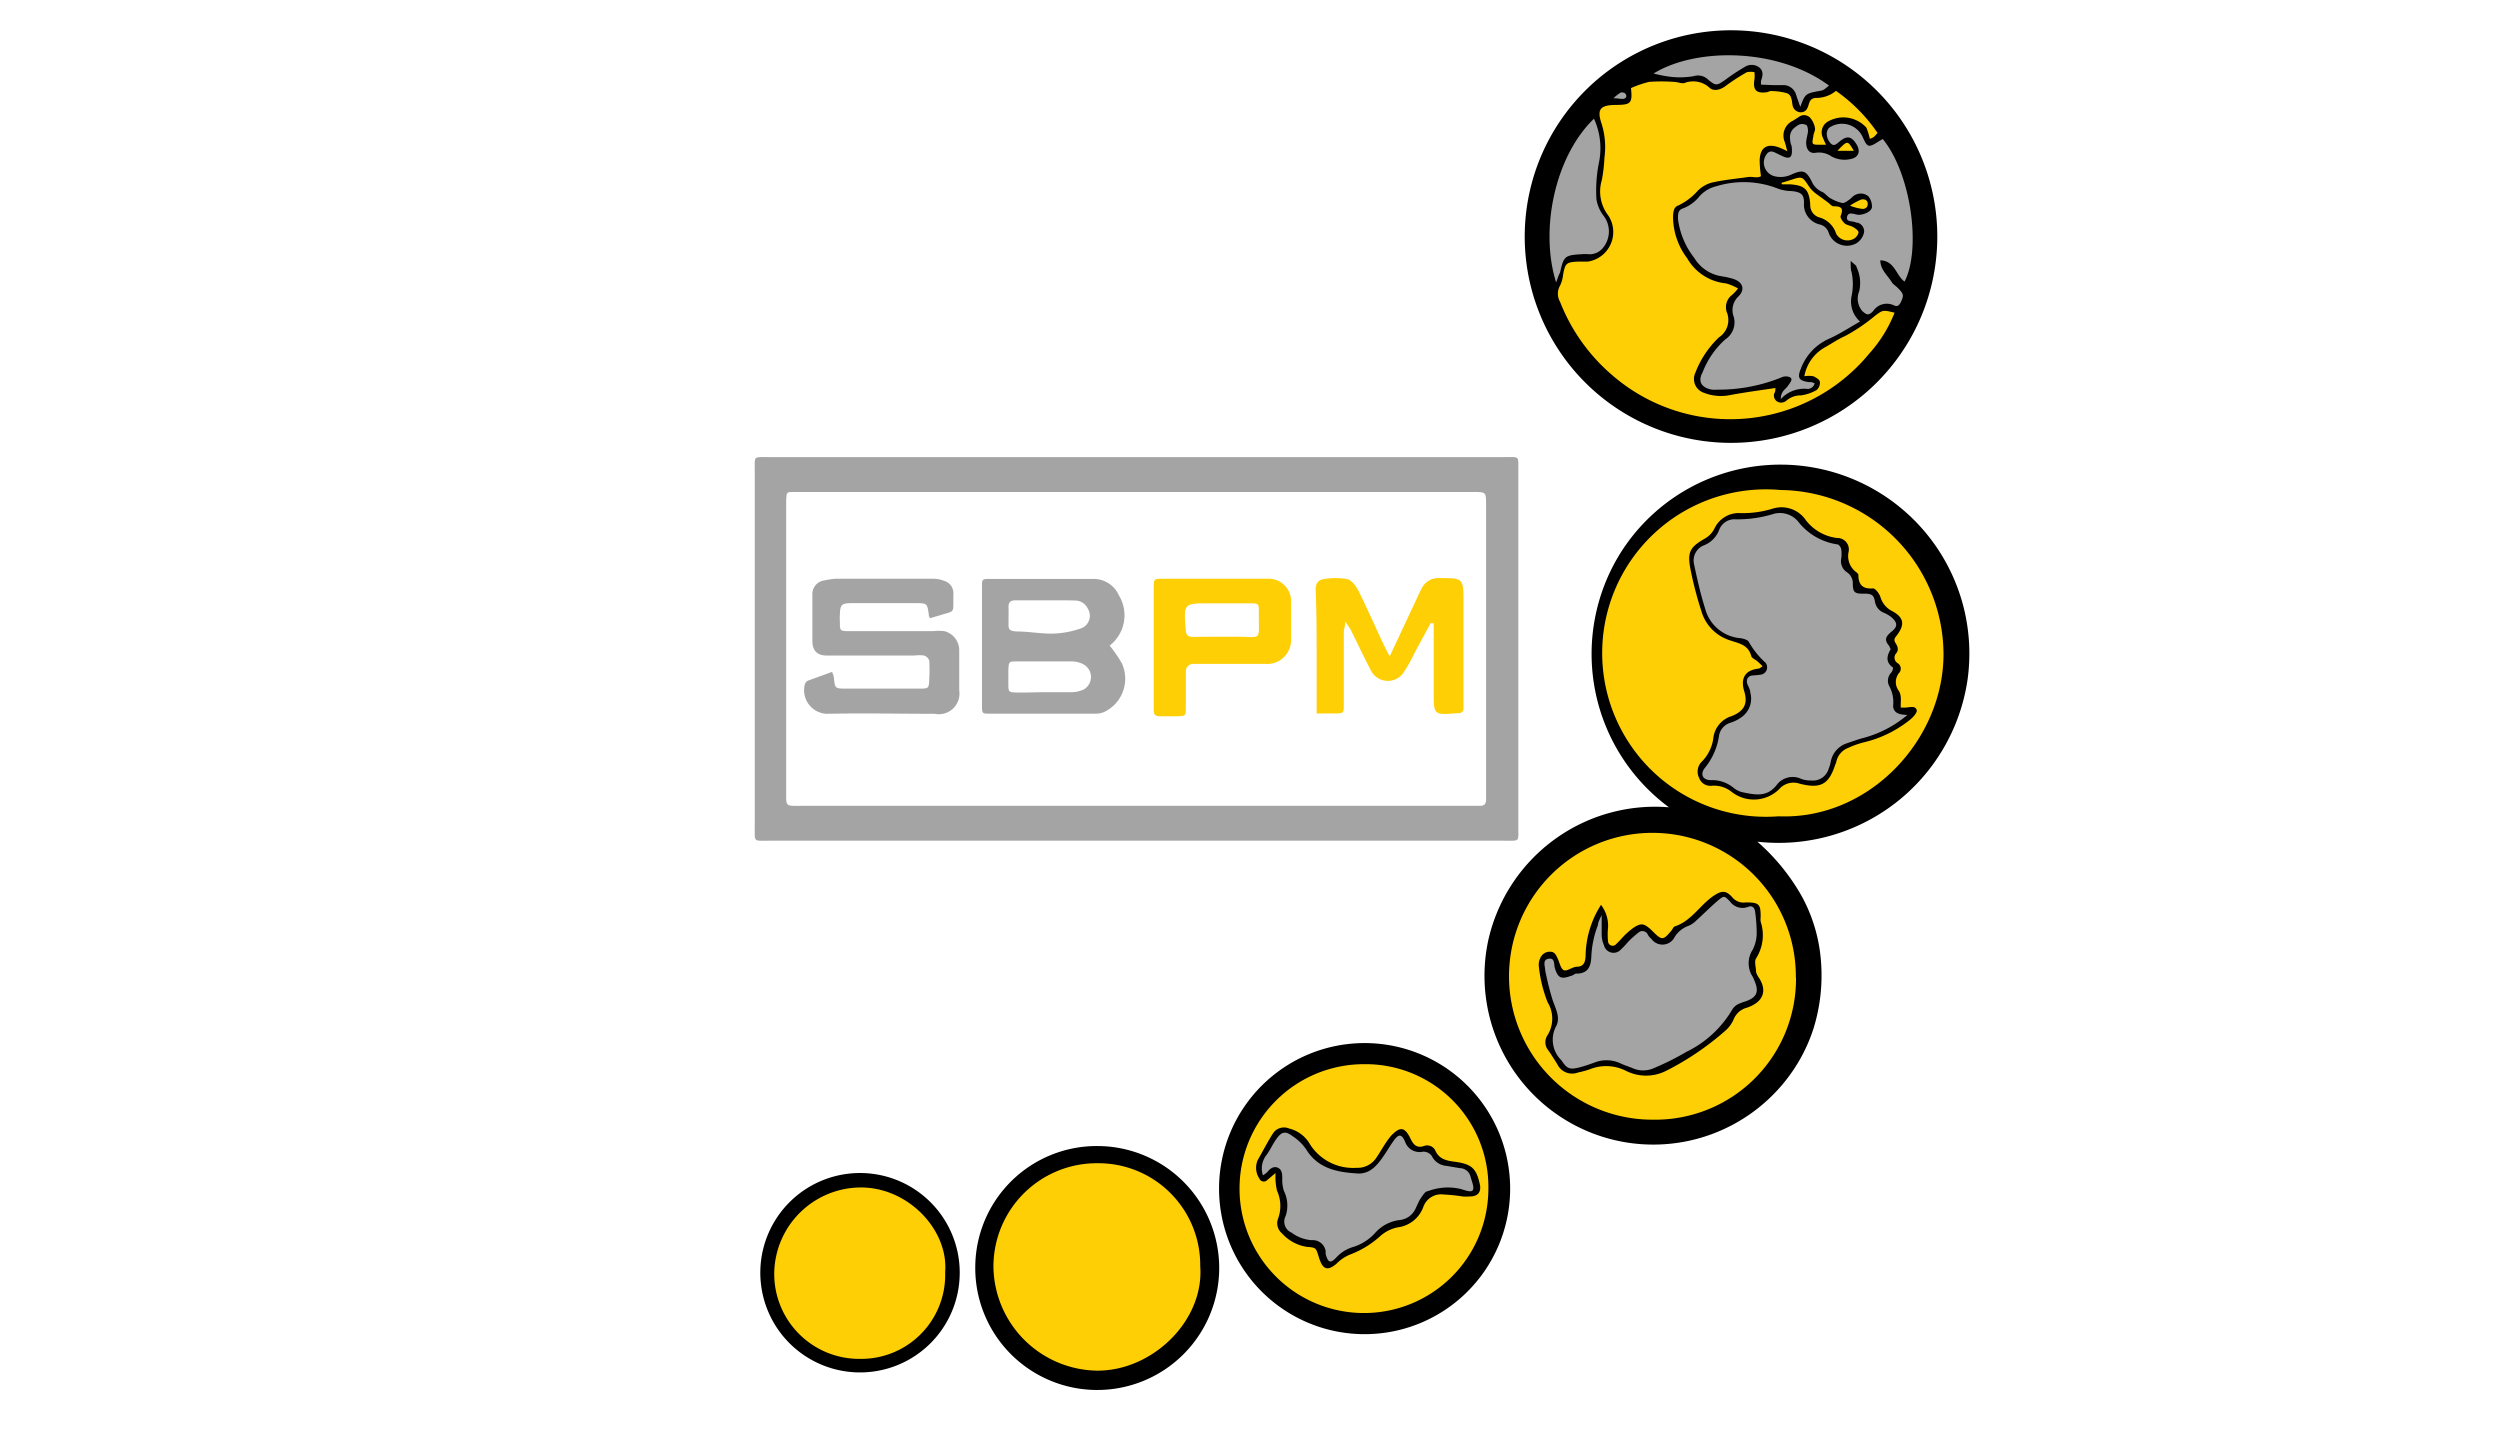
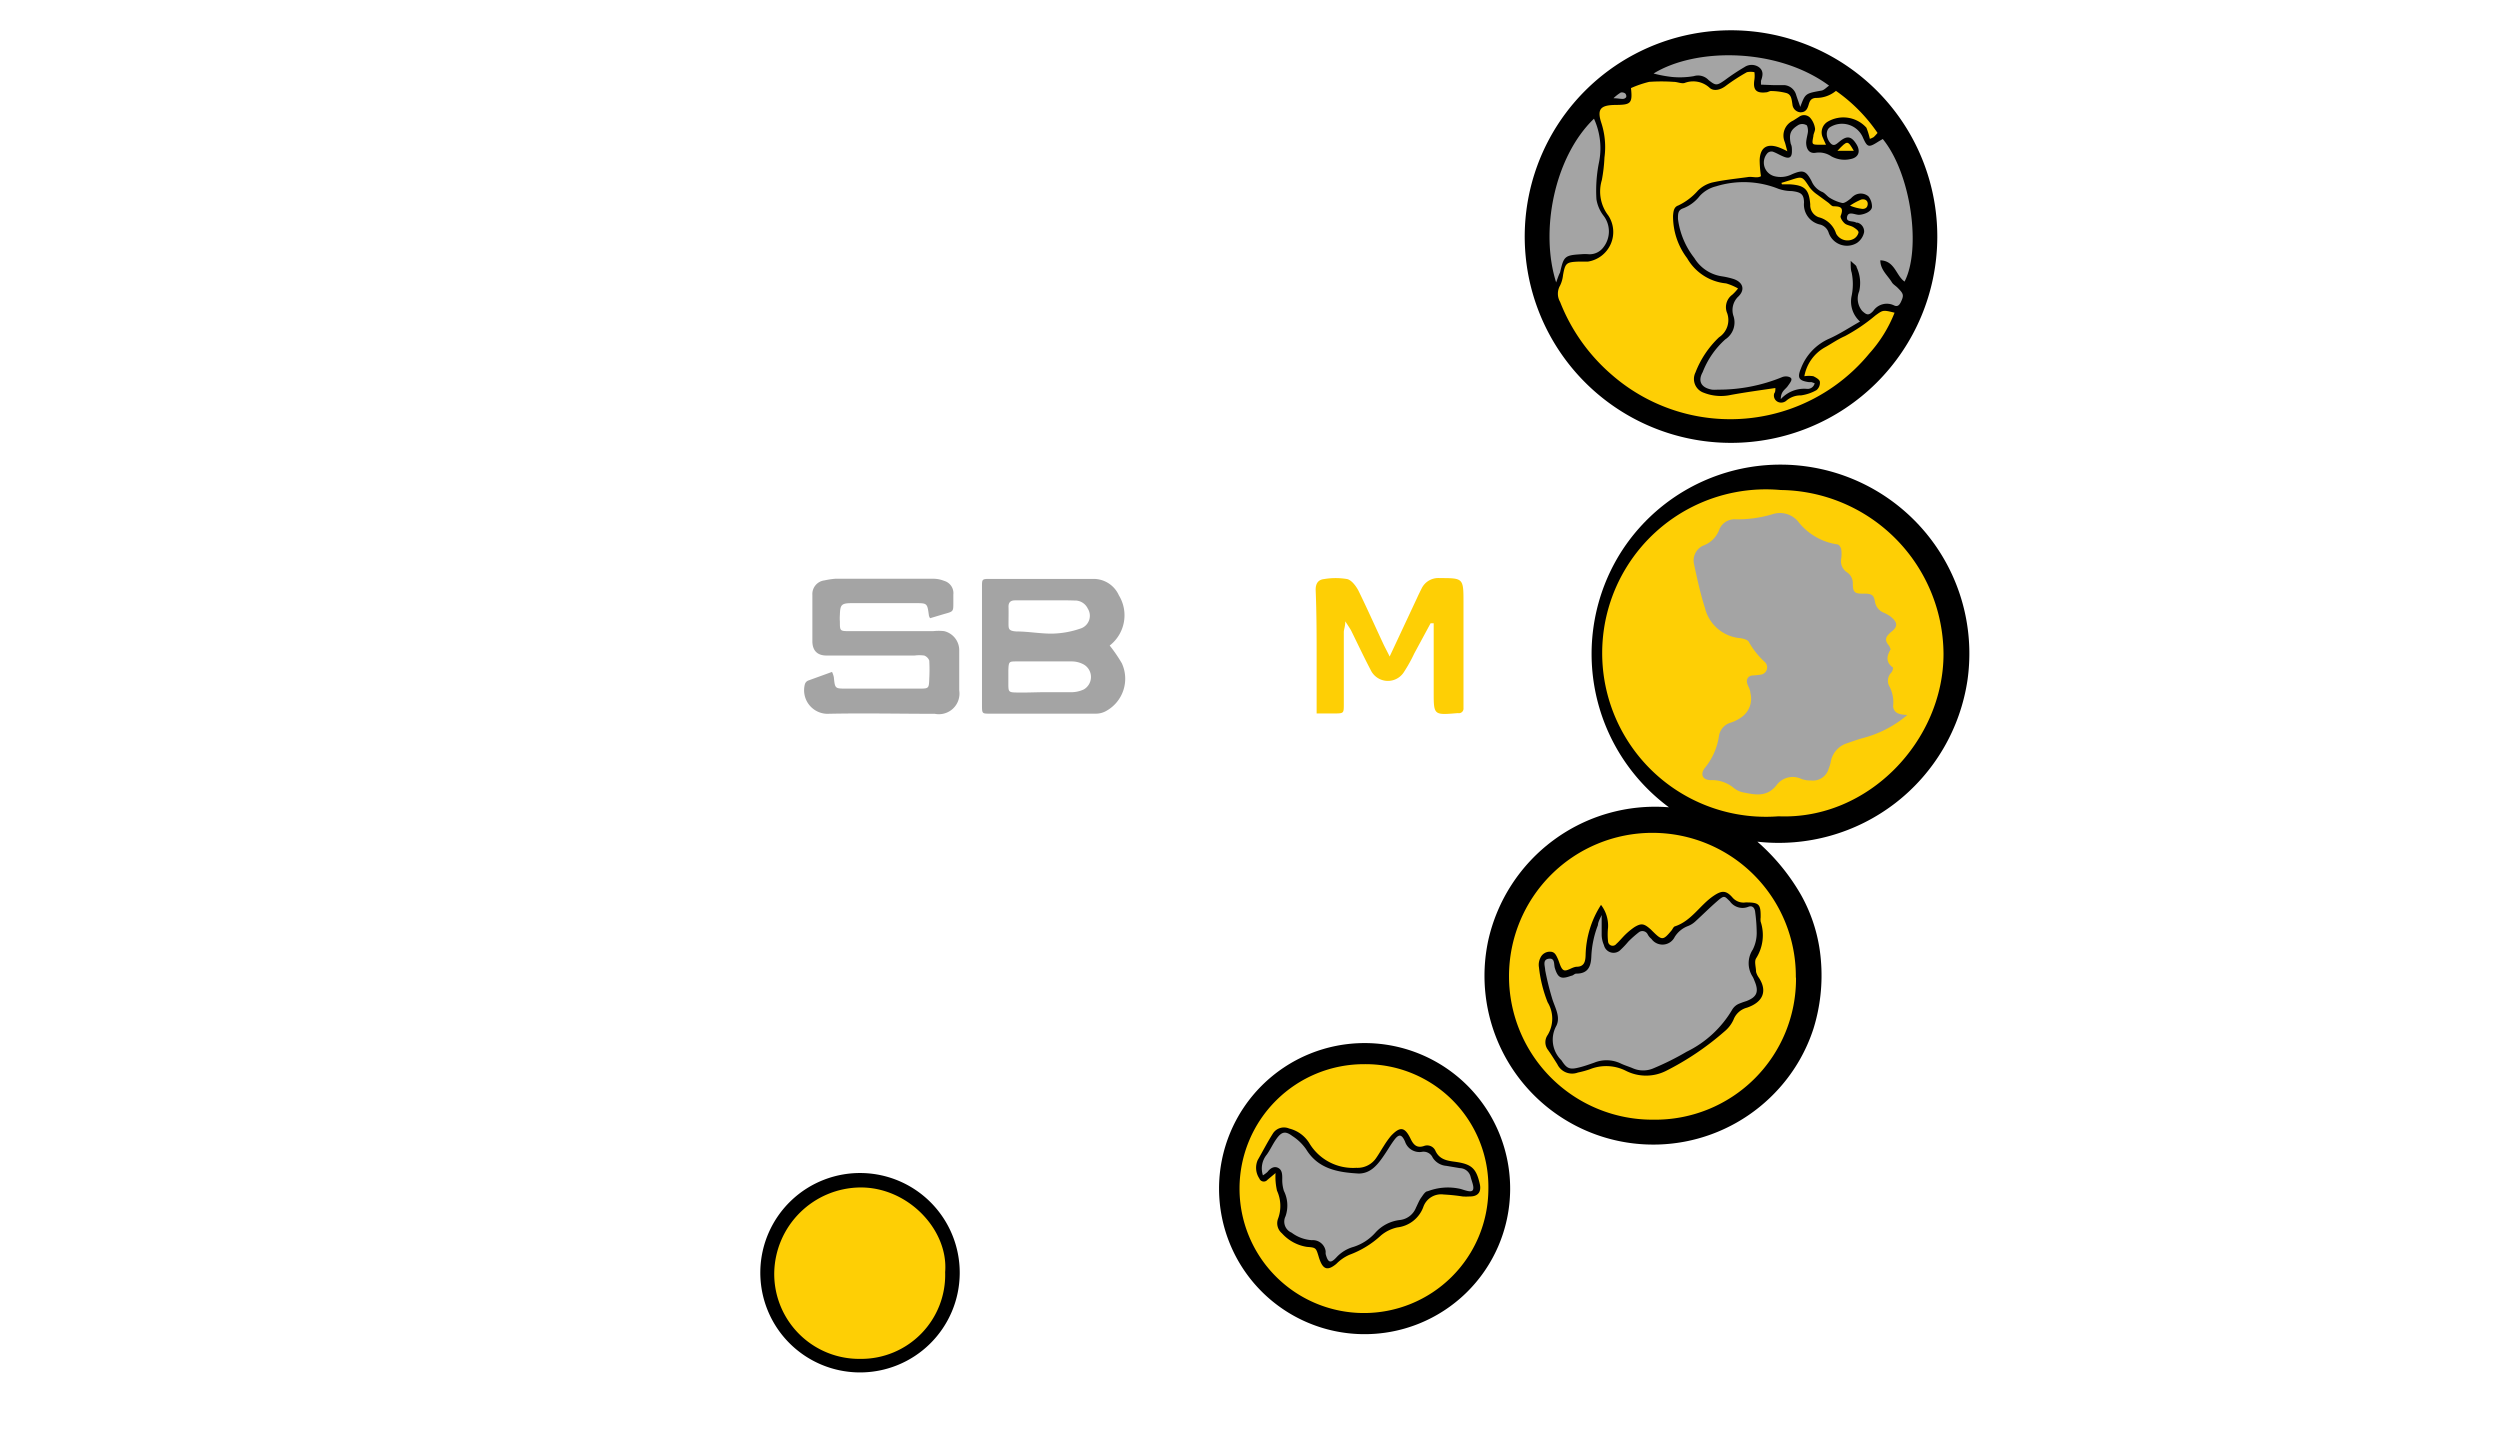
<svg xmlns="http://www.w3.org/2000/svg" id="Layer_1" data-name="Layer 1" viewBox="0 0 152.7 87.31">
  <path d="M101.94,49.31a11.65,11.65,0,0,1-3-15.47,11.54,11.54,0,0,1,21.24,7.66,11.66,11.66,0,0,1-12.84,9.91A12.71,12.71,0,0,1,110,54.65a9.76,9.76,0,0,1,1.22,4,10.94,10.94,0,0,1-.45,4.17,10.12,10.12,0,0,1-2.08,3.63,10.31,10.31,0,0,1-17.79-9A10.44,10.44,0,0,1,101.94,49.31Z" />
  <path d="M105.72,27.05a12.6,12.6,0,1,1,12.61-12.53A12.6,12.6,0,0,1,105.72,27.05Z" />
  <path d="M74.46,72.61a8.89,8.89,0,1,1,8.75,8.88A8.89,8.89,0,0,1,74.46,72.61Z" />
-   <path d="M67.05,70a7.45,7.45,0,1,1-7.48,7.33A7.42,7.42,0,0,1,67.05,70Z" />
  <path d="M58.62,77.76a6.09,6.09,0,1,1-5.93-6.11A6.09,6.09,0,0,1,58.62,77.76Z" />
  <path d="M108.63,49.86a10,10,0,1,1,.13-19.93,10.07,10.07,0,0,1,9.95,10C118.72,45.21,114.14,50.09,108.63,49.86Z" style="fill:#fecf05" />
  <path d="M109.7,59.71A8.6,8.6,0,0,1,101,68.39a8.76,8.76,0,1,1,8.69-8.68Z" style="fill:#fecf05" />
  <path d="M99.62,5.38A6.53,6.53,0,0,1,100.73,5a10.7,10.7,0,0,1,1.5,0c.22,0,.46.12.66.07a1.47,1.47,0,0,1,1.54.3c.26.23.69.11,1-.14a12,12,0,0,1,1.27-.82,1.12,1.12,0,0,1,.46,0,1.72,1.72,0,0,1,0,.45c-.1.62.1.85.71.78.11,0,.22-.09.32-.08a3.91,3.91,0,0,1,.91.12c.33.09.33.41.38.68a.53.53,0,0,0,.49.5c.33,0,.43-.22.5-.46s.14-.39.43-.42a1.88,1.88,0,0,0,1.24-.43,10,10,0,0,1,2.54,2.57,2.84,2.84,0,0,1-.23.25,1.08,1.08,0,0,1-.24.11A4.31,4.31,0,0,0,114,7.8a1.89,1.89,0,0,0-2.36-.37.76.76,0,0,0-.29,1c.05.13.11.25.18.41l-.35,0c-.52,0-.52,0-.42-.52,0-.16.13-.34.1-.49a1.26,1.26,0,0,0-.29-.63.51.51,0,0,0-.69-.06l-.36.23A1,1,0,0,0,109,8.64c.06.15.09.32.17.6a4,4,0,0,0-.55-.25c-.68-.23-1.1,0-1.14.77a7,7,0,0,0,.08,1c-.23.15-.54,0-.83.06-.72.1-1.45.17-2.16.33a1.91,1.91,0,0,0-.86.49,3.71,3.71,0,0,1-1.2.91c-.27.09-.3.36-.32.63a4.22,4.22,0,0,0,.86,2.59,3.07,3.07,0,0,0,2.38,1.54,3.3,3.3,0,0,1,.73.31,2.81,2.81,0,0,1-.35.38.94.94,0,0,0-.31,1.14A1.26,1.26,0,0,1,105,20.6a5.86,5.86,0,0,0-1.44,2.15.89.89,0,0,0,.51,1.24,2.85,2.85,0,0,0,1.66.13c.88-.16,1.76-.28,2.71-.42,0,.14,0,.24-.07.33a.43.43,0,0,0,.28.54.49.49,0,0,0,.44-.08,1.34,1.34,0,0,1,.92-.34,2.69,2.69,0,0,0,.94-.32.58.58,0,0,0,.21-.49c0-.15-.24-.28-.4-.36a1.78,1.78,0,0,0-.55,0,2.54,2.54,0,0,1,1.23-1.75c.42-.23.81-.51,1.25-.7a10.8,10.8,0,0,0,1.87-1.27c.45-.32.44-.34,1.16-.16a8.19,8.19,0,0,1-1.54,2.49,11,11,0,0,1-15.7,1.33,11.32,11.32,0,0,1-3.19-4.48,1,1,0,0,1,0-1,1.9,1.9,0,0,0,.18-.64c.13-.72.2-.79.91-.82.2,0,.4,0,.6,0a1.83,1.83,0,0,0,1.26-2.81A2.4,2.4,0,0,1,97.84,11,9.69,9.69,0,0,0,98,9.62a4.75,4.75,0,0,0-.18-2.08c-.29-.86-.08-1.12.84-1.13S99.73,6.35,99.62,5.38Z" style="fill:#fecf05" />
  <path d="M115,8.49c1.75,2.15,2.35,6.74,1.33,8.71-.53-.38-.59-1.27-1.48-1.3,0,.58.45.92.71,1.35.08.13.25.22.36.34.36.36.38.45.18.87-.09.18-.2.29-.4.2a1,1,0,0,0-1.28.33c-.28.3-.4.26-.68,0a1.17,1.17,0,0,1-.18-1.2,2.25,2.25,0,0,0-.16-1.47c0-.11-.17-.19-.36-.39,0,.35,0,.54.06.72a3.52,3.52,0,0,1,0,1.41,1.64,1.64,0,0,0,.51,1.58c-.67.38-1.26.77-1.89,1.05A3.23,3.23,0,0,0,110,22.51c-.23.56-.14.74.48.83h.17l.19.07a.44.44,0,0,1-.49.34,1.93,1.93,0,0,0-1.58.63c0-.48.27-.58.42-.79s.27-.36.22-.47-.34-.18-.57-.08a10.19,10.19,0,0,1-3.93.76,2,2,0,0,1-.34,0c-.64-.11-.89-.5-.57-1.07a5.22,5.22,0,0,1,1.38-2,1.24,1.24,0,0,0,.51-1.4,1.14,1.14,0,0,1,.3-1.23c.43-.43.25-.89-.34-1.07a4.86,4.86,0,0,0-.66-.15,2.37,2.37,0,0,1-1.7-1.12,4.85,4.85,0,0,1-1-2.39c0-.33,0-.54.33-.65a2.34,2.34,0,0,0,1-.75,2,2,0,0,1,1-.59,5.7,5.7,0,0,1,3.8.15,2.48,2.48,0,0,0,.82.14c.56.07.74.18.75.7a1.25,1.25,0,0,0,1,1.35.75.75,0,0,1,.51.51,1.18,1.18,0,0,0,1.72.61,1.06,1.06,0,0,0,.44-.66.56.56,0,0,0-.4-.58l-.08,0c-.19-.13-.64,0-.56-.36s.47-.12.72-.12.76-.16.8-.47a1,1,0,0,0-.22-.66.73.73,0,0,0-.93,0c-.07.05-.12.12-.19.17s-.32.26-.47.24a2.45,2.45,0,0,1-.74-.3c-.19-.1-.32-.32-.52-.39a1.23,1.23,0,0,1-.62-.65c-.34-.64-.52-.71-1.21-.41a1.53,1.53,0,0,1-1.07.11.86.86,0,0,1-.4-1.42.36.36,0,0,1,.3-.08c.21.07.4.19.61.28.41.19.58.09.57-.34,0-.14,0-.28-.07-.41-.13-.63,0-.87.47-1.16a.51.51,0,0,1,.46,0c.09,0,.13.27.12.41s-.1.44-.11.66c0,.42.2.7.59.63a1.33,1.33,0,0,1,.95.22,1.66,1.66,0,0,0,1.15.17c.52-.09.66-.48.37-.93s-.55-.53-1-.16c-.21.16-.38.38-.62.06s-.24-.73,0-.91a1.39,1.39,0,0,1,2,.56c.3.68.36.7,1,.29Z" style="fill:#a4a4a4" />
  <path d="M95.05,17.25c-1-3.13-.12-7.66,2.31-10A4.34,4.34,0,0,1,97.65,10a8.78,8.78,0,0,0-.14,2.17,2.22,2.22,0,0,0,.43,1,1.57,1.57,0,0,1,0,1.93,1.05,1.05,0,0,1-.88.43,2.83,2.83,0,0,0-.5,0c-1,.06-1.05.14-1.27,1.11C95.2,16.81,95.14,17,95.05,17.25Z" style="fill:#a4a4a4" />
  <path d="M107.56,5.17c0-.12,0-.18,0-.23.11-.31.18-.61-.13-.84a.78.78,0,0,0-.88,0,12.91,12.91,0,0,0-1.19.79c-.49.34-.55.36-1,0a.88.88,0,0,0-.9-.24,5,5,0,0,1-1.34.05A7.67,7.67,0,0,1,101,4.49c2.6-1.6,7.58-1.58,10.72.74-.16.11-.3.27-.45.3-1,.18-1,.17-1.31,1-.1-.3-.18-.51-.25-.73A.82.82,0,0,0,109,5.2l-.67,0Z" style="fill:#a4a4a4" />
  <path d="M108.81,11.17l.55-.17c.73-.24.72-.24,1.16.43a2,2,0,0,0,.47.45l.67.49c.11.08.22.23.33.23.46,0,.63.1.44.58-.05.11.12.36.25.47s.37.13.53.23.31.21.31.32a.61.61,0,0,1-.28.38.79.79,0,0,1-1.09-.31,1.5,1.5,0,0,0-1.06-1,.78.78,0,0,1-.52-.78c-.07-.92-.33-1.17-1.23-1.23l-.5,0Z" style="fill:#fecf05" />
  <path d="M113,12.56a3.78,3.78,0,0,1,.68-.37c.21-.06.42.05.4.29s-.2.28-.32.28A2.8,2.8,0,0,1,113,12.56Z" style="fill:#fecf05" />
  <path d="M113.23,9.21h-1C112.85,8.56,112.85,8.56,113.23,9.21Z" style="fill:#fecf05" />
  <path d="M98.55,6A2.58,2.58,0,0,1,99,5.65a.35.35,0,0,1,.27.06.25.25,0,0,1,.06.22.25.25,0,0,1-.19.11C99,6.05,98.79,6,98.55,6Z" style="fill:#a4a4a4" />
  <path d="M90.91,72.66A7.6,7.6,0,1,1,83.32,65,7.5,7.5,0,0,1,90.91,72.66Z" style="fill:#fecf05" />
-   <path d="M73.31,77.33c.25,3.32-2.88,6.37-6.24,6.39a6.43,6.43,0,0,1-6.39-6.29,6.31,6.31,0,0,1,6.38-6.38A6.22,6.22,0,0,1,73.31,77.33Z" style="fill:#fecf05" />
  <path d="M57.73,77.7A5.13,5.13,0,0,1,52.55,83a5.19,5.19,0,0,1-5.26-5.23,5.31,5.31,0,0,1,5.27-5.24C55.49,72.52,57.94,75.14,57.73,77.7Z" style="fill:#fecf05" />
-   <path d="M116.1,43.22l.26,0c.26,0,.65-.16.72.18,0,.17-.27.46-.49.62a7.08,7.08,0,0,1-2.7,1.31,5.42,5.42,0,0,0-1,.35,1.16,1.16,0,0,0-.73.86.76.76,0,0,1-.06.16c-.4,1.22-.89,1.49-2.17,1.17a1.16,1.16,0,0,0-1.17.24,2.2,2.2,0,0,1-3,.25,1.73,1.73,0,0,0-1.17-.37.73.73,0,0,1-.81-.48.85.85,0,0,1,.13-.95,2.53,2.53,0,0,0,.75-1.55,1.59,1.59,0,0,1,1.11-1.27c.76-.3,1-.76.77-1.51s0-1.29.86-1.39c.07,0,.14-.07.26-.14a4.16,4.16,0,0,0-.31-.3c-.12-.11-.34-.19-.38-.32-.2-.74-.79-.78-1.4-1a2.64,2.64,0,0,1-1.66-1.79,21.57,21.57,0,0,1-.67-2.6c-.18-1,0-1.29.94-1.82a1.46,1.46,0,0,0,.54-.59,1.64,1.64,0,0,1,1.58-.94,6.14,6.14,0,0,0,2-.28,1.8,1.8,0,0,1,2,.71,2.82,2.82,0,0,0,1.91,1.09.7.7,0,0,1,.7.86,1.22,1.22,0,0,0,.5,1.25s.1.09.1.13c0,.61.25.89.9.84.14,0,.39.33.45.54a1.41,1.41,0,0,0,.74.86c.7.39.76.82.24,1.49-.12.15-.18.25-.07.43s.23.39.07.62a.4.4,0,0,0,.09.64.39.39,0,0,1,.05.6.89.89,0,0,0,0,1.08C116.17,42.5,116.08,42.86,116.1,43.22Z" />
  <path d="M97.79,55.27a2.09,2.09,0,0,1,.43,1.38,4,4,0,0,0,0,.85.28.28,0,0,0,.5.16c.19-.17.35-.37.53-.55a4.34,4.34,0,0,1,.58-.48c.43-.26.59-.22,1,.14l.06.06c.63.63.68.63,1.21,0,.07-.09.12-.23.21-.25,1-.33,1.52-1.29,2.34-1.85.5-.34.77-.37,1.17.09a.89.89,0,0,0,.81.3c.82,0,.92.1.91.92a1,1,0,0,0,0,.25,2.64,2.64,0,0,1-.28,2.25c-.12.2,0,.54,0,.82a1.06,1.06,0,0,0,.18.37c.54.84.21,1.5-.74,1.82a1.2,1.2,0,0,0-.82.74,2,2,0,0,1-.56.72,17.11,17.11,0,0,1-3.56,2.4,2.72,2.72,0,0,1-2.44,0,2.67,2.67,0,0,0-2.21-.1,5.59,5.59,0,0,1-.73.2A1,1,0,0,1,95.12,65c-.19-.3-.38-.61-.59-.9a.77.77,0,0,1,0-.88,1.92,1.92,0,0,0,0-2A8.2,8.2,0,0,1,94,59.09a.94.94,0,0,1,.08-.57.63.63,0,0,1,.6-.39c.29,0,.37.22.47.43s.18.62.37.7.5-.19.77-.21c.48,0,.55-.32.56-.74A5.9,5.9,0,0,1,97.79,55.27Z" />
  <path d="M77.91,71.65l-.5.42a.29.29,0,0,1-.49-.09,1.17,1.17,0,0,1-.1-1.12c.31-.54.59-1.09.92-1.61a.8.8,0,0,1,1-.32,2,2,0,0,1,1.26.94,3.11,3.11,0,0,0,2.85,1.46,1.37,1.37,0,0,0,1.22-.62c.16-.23.3-.48.45-.71a5.35,5.35,0,0,1,.44-.62c.57-.6.85-.56,1.22.22.18.36.39.53.79.4a.55.55,0,0,1,.71.3c.24.52.71.6,1.19.66,1,.14,1.3.38,1.52,1.38.1.48-.13.75-.63.74a3,3,0,0,1-.42,0,11.4,11.4,0,0,0-1.16-.12,1.15,1.15,0,0,0-1.25.78,1.92,1.92,0,0,1-1.58,1.23,2.33,2.33,0,0,0-1,.49,5.76,5.76,0,0,1-1.92,1.18,2.57,2.57,0,0,0-.81.56c-.5.41-.78.36-1-.22a2.25,2.25,0,0,1-.08-.24c-.16-.52-.16-.54-.71-.58a2.58,2.58,0,0,1-1.53-.83.8.8,0,0,1-.23-.91A2.23,2.23,0,0,0,78,72.73,3.83,3.83,0,0,1,77.91,71.65Z" />
  <path d="M116.5,43.67a6.84,6.84,0,0,1-2.75,1.42c-.32.09-.64.21-1,.33a1.46,1.46,0,0,0-.93,1.12,2,2,0,0,1-.12.4,1,1,0,0,1-1.09.73,1.57,1.57,0,0,1-.58-.09,1.22,1.22,0,0,0-1.52.38c-.6.76-1.34.58-2.08.43a1.32,1.32,0,0,1-.53-.26,2.08,2.08,0,0,0-1.4-.48c-.49,0-.67-.34-.38-.73a4,4,0,0,0,.88-2,1,1,0,0,1,.71-.78,2.35,2.35,0,0,0,.67-.34,1.38,1.38,0,0,0,.53-1.49c0-.19-.13-.37-.19-.56s0-.44.29-.49a5.42,5.42,0,0,0,.58-.06.45.45,0,0,0,.23-.74,4.94,4.94,0,0,1-1-1.25c-.06-.13-.33-.2-.51-.23a2.43,2.43,0,0,1-2.17-1.84c-.28-.88-.48-1.79-.67-2.69a1,1,0,0,1,.55-1.12,1.64,1.64,0,0,0,1-1,1,1,0,0,1,1-.61,7.44,7.44,0,0,0,2.24-.31,1.45,1.45,0,0,1,1.55.42,3.71,3.71,0,0,0,2.41,1.42c.1,0,.22.18.24.29a1.94,1.94,0,0,1,0,.59.81.81,0,0,0,.33.81.8.8,0,0,1,.38.69c0,.55.11.64.66.63s.63.12.7.53a.87.87,0,0,0,.52.63,2.09,2.09,0,0,1,.44.25c.4.33.45.58.07.89s-.5.52-.16.9c0,.05.1.17.07.22-.24.41-.29.78.16,1.1a.55.55,0,0,1-.1.29.72.72,0,0,0-.16.79,2.08,2.08,0,0,1,.26,1.28C115.68,43.6,116.08,43.65,116.5,43.67Z" style="fill:#a4a4a4" />
  <path d="M97.83,55.89c0,.52,0,.85,0,1.19a1.62,1.62,0,0,0,.14.65A.6.6,0,0,0,99,58a5.33,5.33,0,0,0,.46-.49,6.42,6.42,0,0,1,.62-.55.36.36,0,0,1,.57.13.92.92,0,0,0,.22.26.83.83,0,0,0,1.42-.12,1.63,1.63,0,0,1,.82-.67,1.41,1.41,0,0,0,.42-.26c.45-.41.89-.85,1.35-1.25s.45-.31.78,0a.94.94,0,0,0,1.12.34c.27-.11.41.08.43.35A9.85,9.85,0,0,1,107.3,57a2.27,2.27,0,0,1-.24,1,1.51,1.51,0,0,0,0,1.67,1.6,1.6,0,0,1,.1.23c.29.67.16,1-.5,1.25a4.43,4.43,0,0,0-.47.17.9.9,0,0,0-.37.32,6.56,6.56,0,0,1-2.8,2.6,16.55,16.55,0,0,1-2,1,1.58,1.58,0,0,1-1.31,0c-.24-.1-.48-.17-.71-.28a2,2,0,0,0-1.63-.05c-.32.11-.64.23-1,.31-.54.13-.7,0-1-.46a1.75,1.75,0,0,1-.31-2.1c.28-.56-.1-1.14-.26-1.69a17.05,17.05,0,0,1-.42-1.71c0-.23-.19-.64.21-.7s.31.33.38.57c.19.61.38.7,1,.47.11,0,.21-.14.31-.13.76,0,.9-.49.92-1.08a6,6,0,0,1,.4-1.88C97.61,56.33,97.69,56.19,97.83,55.89Z" style="fill:#a4a4a4" />
  <path d="M77.14,71.79a1.33,1.33,0,0,1,.23-1.26c.21-.29.36-.63.57-.93.33-.48.56-.54,1-.21a3,3,0,0,1,.84.81c.75,1.23,2,1.41,3.21,1.48.66,0,1.07-.44,1.42-.93s.48-.76.75-1.12.45-.38.66.1a.93.93,0,0,0,1,.63.61.61,0,0,1,.69.35,1.08,1.08,0,0,0,.83.5l.83.14a.69.69,0,0,1,.66.55c.07.27.23.62.13.79s-.5,0-.75-.07a3.43,3.43,0,0,0-2,.14c-.16,0-.3.25-.41.4s-.21.4-.31.6a1.2,1.2,0,0,1-1,.76A2.37,2.37,0,0,0,84,75.3a3,3,0,0,1-1.33.86,2.24,2.24,0,0,0-1.06.66c-.35.37-.5.3-.64-.23,0,0,0-.11,0-.17a.79.79,0,0,0-.84-.67,2.29,2.29,0,0,1-1.24-.46.73.73,0,0,1-.37-1,2,2,0,0,0-.1-1.55,2.25,2.25,0,0,1-.1-.74c0-.25,0-.53-.24-.66s-.48,0-.66.24A1.81,1.81,0,0,1,77.14,71.79Z" style="fill:#a4a4a4" />
-   <path d="M69.42,51.35H47c-1,0-.9.13-.9-.9V28.81c0-1-.12-.89.9-.89H91.85c1,0,.89-.13.89.9q0,10.82,0,21.64c0,1,.13.89-.9.89Zm0-2.13h21c.24,0,.35-.13.35-.37v-.42c0-5.86,0-11.73,0-17.59,0-.79,0-.79-.77-.79H49c-.17,0-.33,0-.5,0-.46,0-.46,0-.48.5,0,.17,0,.33,0,.5V48.22c0,1.1-.1,1,1,1Z" style="fill:#a4a4a4" />
  <path d="M67.78,39.43a9.08,9.08,0,0,1,.74,1.08,2.25,2.25,0,0,1-1,2.94,1.26,1.26,0,0,1-.57.14h-6.5c-.45,0-.47,0-.47-.49q0-3.63,0-7.26c0-.46,0-.48.47-.48q3.16,0,6.33,0a1.69,1.69,0,0,1,1.56,1A2.34,2.34,0,0,1,67.78,39.43Zm-4,2.85h0c.57,0,1.13,0,1.69,0a1.82,1.82,0,0,0,.73-.17.88.88,0,0,0,0-1.52,1.52,1.52,0,0,0-.72-.19c-1.12,0-2.25,0-3.38,0-.47,0-.49,0-.51.55,0,.26,0,.51,0,.76,0,.57,0,.58.56.59S63.26,42.28,63.79,42.28Zm.09-5.61H62c-.27,0-.41.12-.4.41s0,.67,0,1,0,.46.49.49c.75,0,1.51.15,2.25.13a5.59,5.59,0,0,0,1.63-.3.82.82,0,0,0,.47-1.23.86.86,0,0,0-.82-.49C65.06,36.66,64.47,36.67,63.88,36.67Z" style="fill:#a4a4a4" />
  <path d="M56.81,37.76a.66.66,0,0,1-.07-.15c-.1-.76-.1-.77-.8-.77-1.29,0-2.59,0-3.89,0-.66,0-.73.09-.75.71a2.94,2.94,0,0,0,0,.42c0,.56,0,.58.57.58H57a3,3,0,0,1,.67,0,1.2,1.2,0,0,1,.92,1.17c0,.82,0,1.63,0,2.45A1.26,1.26,0,0,1,57.1,43.6c-2.2,0-4.4-.05-6.59,0a1.44,1.44,0,0,1-1.35-1.8.35.35,0,0,1,.2-.23l1.46-.53a1.35,1.35,0,0,1,.11.32c.07.69.07.7.72.7h4.48c.6,0,.61,0,.63-.61a10,10,0,0,0,0-1.1.53.53,0,0,0-.31-.31,2.3,2.3,0,0,0-.59,0H51c-.17,0-.34,0-.51,0-.56,0-.85-.29-.87-.83,0-1,0-1.92,0-2.87a.84.84,0,0,1,.74-.89,5,5,0,0,1,.66-.1h6a1.79,1.79,0,0,1,.65.13.78.78,0,0,1,.56.84c0,.17,0,.34,0,.51,0,.52,0,.52-.55.67Z" style="fill:#a4a4a4" />
  <path d="M87.38,38.07l-1,1.85a9.06,9.06,0,0,1-.61,1.1,1.16,1.16,0,0,1-2.05-.1c-.42-.8-.8-1.61-1.2-2.42-.08-.14-.17-.27-.35-.55,0,.32-.09.49-.09.66V43c0,.57,0,.57-.55.58H80.42c0-1.13,0-2.19,0-3.26,0-1.43,0-2.87-.06-4.3,0-.36.14-.61.51-.65a4.23,4.23,0,0,1,1.42,0c.27.07.53.42.68.7.52,1.06,1,2.14,1.5,3.21.11.24.24.47.41.82l1.67-3.57c.09-.2.19-.4.29-.6a1.13,1.13,0,0,1,1.1-.62c1.42,0,1.45,0,1.45,1.43v6.51a.28.28,0,0,1-.31.31H89c-1.43.12-1.43.12-1.43-1.3,0-1.16,0-2.32,0-3.47,0-.24,0-.48,0-.72Z" style="fill:#fecf05" />
-   <path d="M70.47,39.46c0-1.18,0-2.36,0-3.54,0-.55,0-.57.55-.57,2.14,0,4.28,0,6.42,0a1.37,1.37,0,0,1,1.42,1.35c0,.79,0,1.58,0,2.36a1.46,1.46,0,0,1-1.59,1.49c-1.27,0-2.53,0-3.8,0-.2,0-.4,0-.59,0s-.45.14-.45.46q0,1.1,0,2.19c0,.53,0,.54-.57.55-.34,0-.67,0-1,0s-.39-.13-.39-.4C70.47,42.05,70.47,40.76,70.47,39.46Zm4.2-.57h.76c1.73,0,1.44.34,1.46-1.53,0-.47,0-.51-.55-.51H73.9c-1.61,0-1.61,0-1.47,1.63,0,.33.17.43.48.42Z" style="fill:#fecf05" />
</svg>